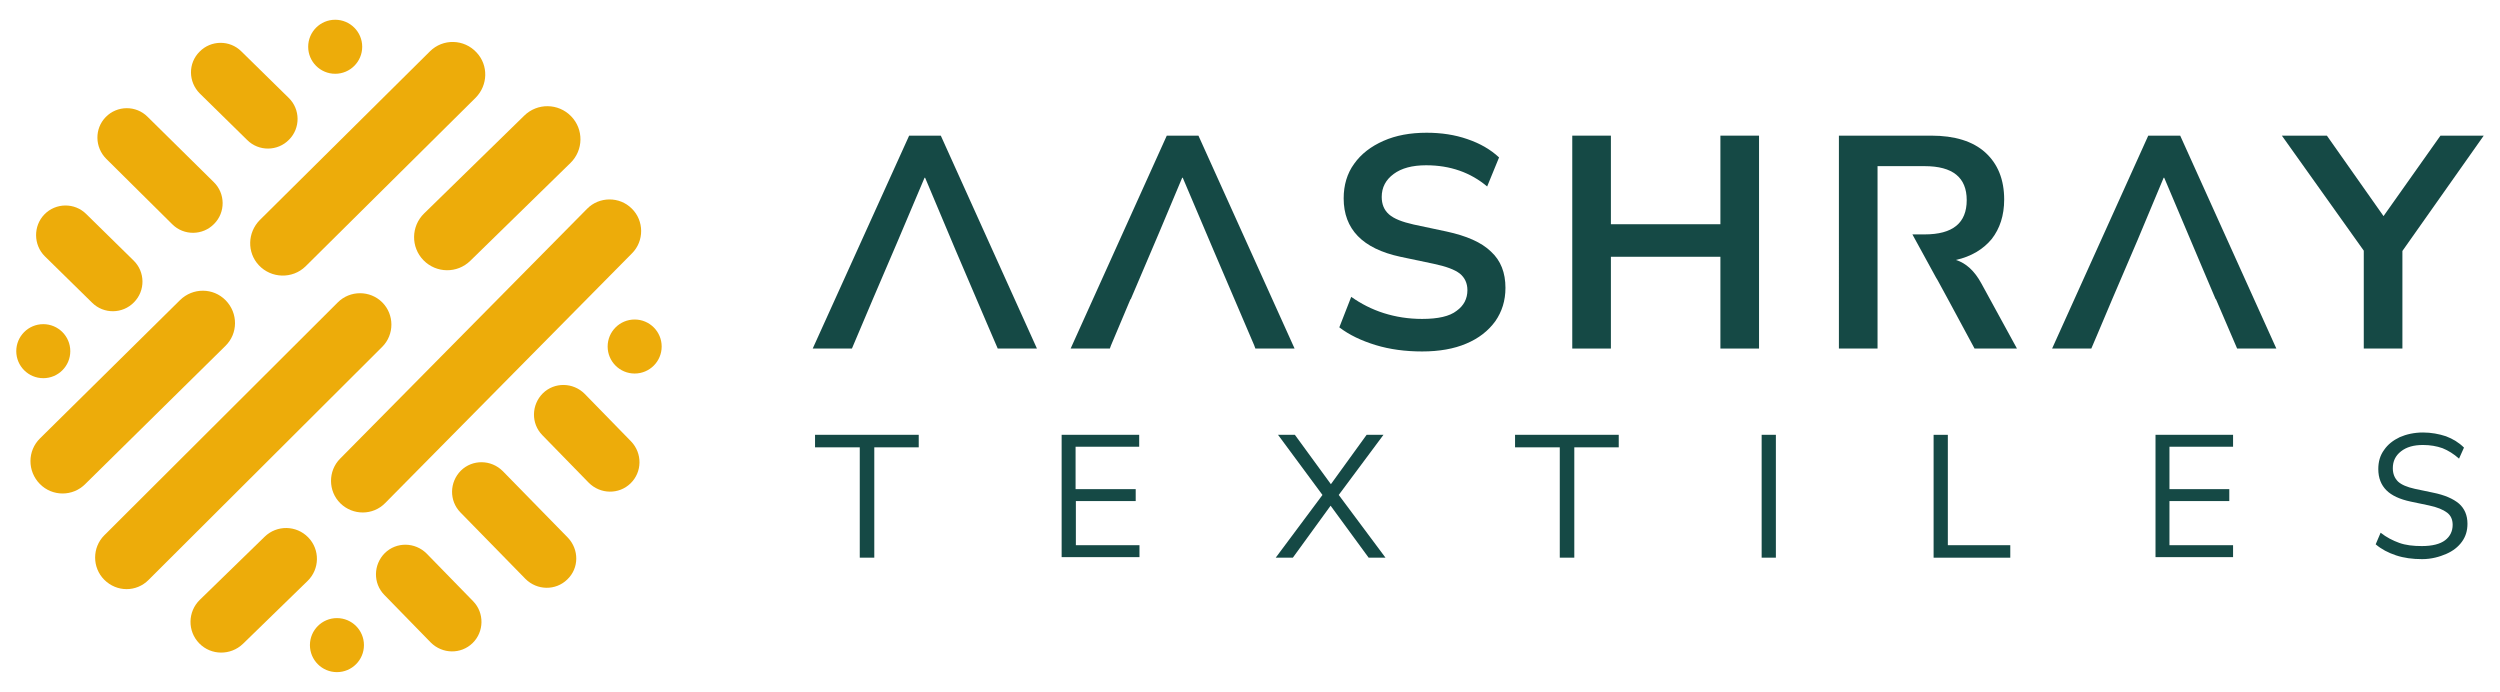
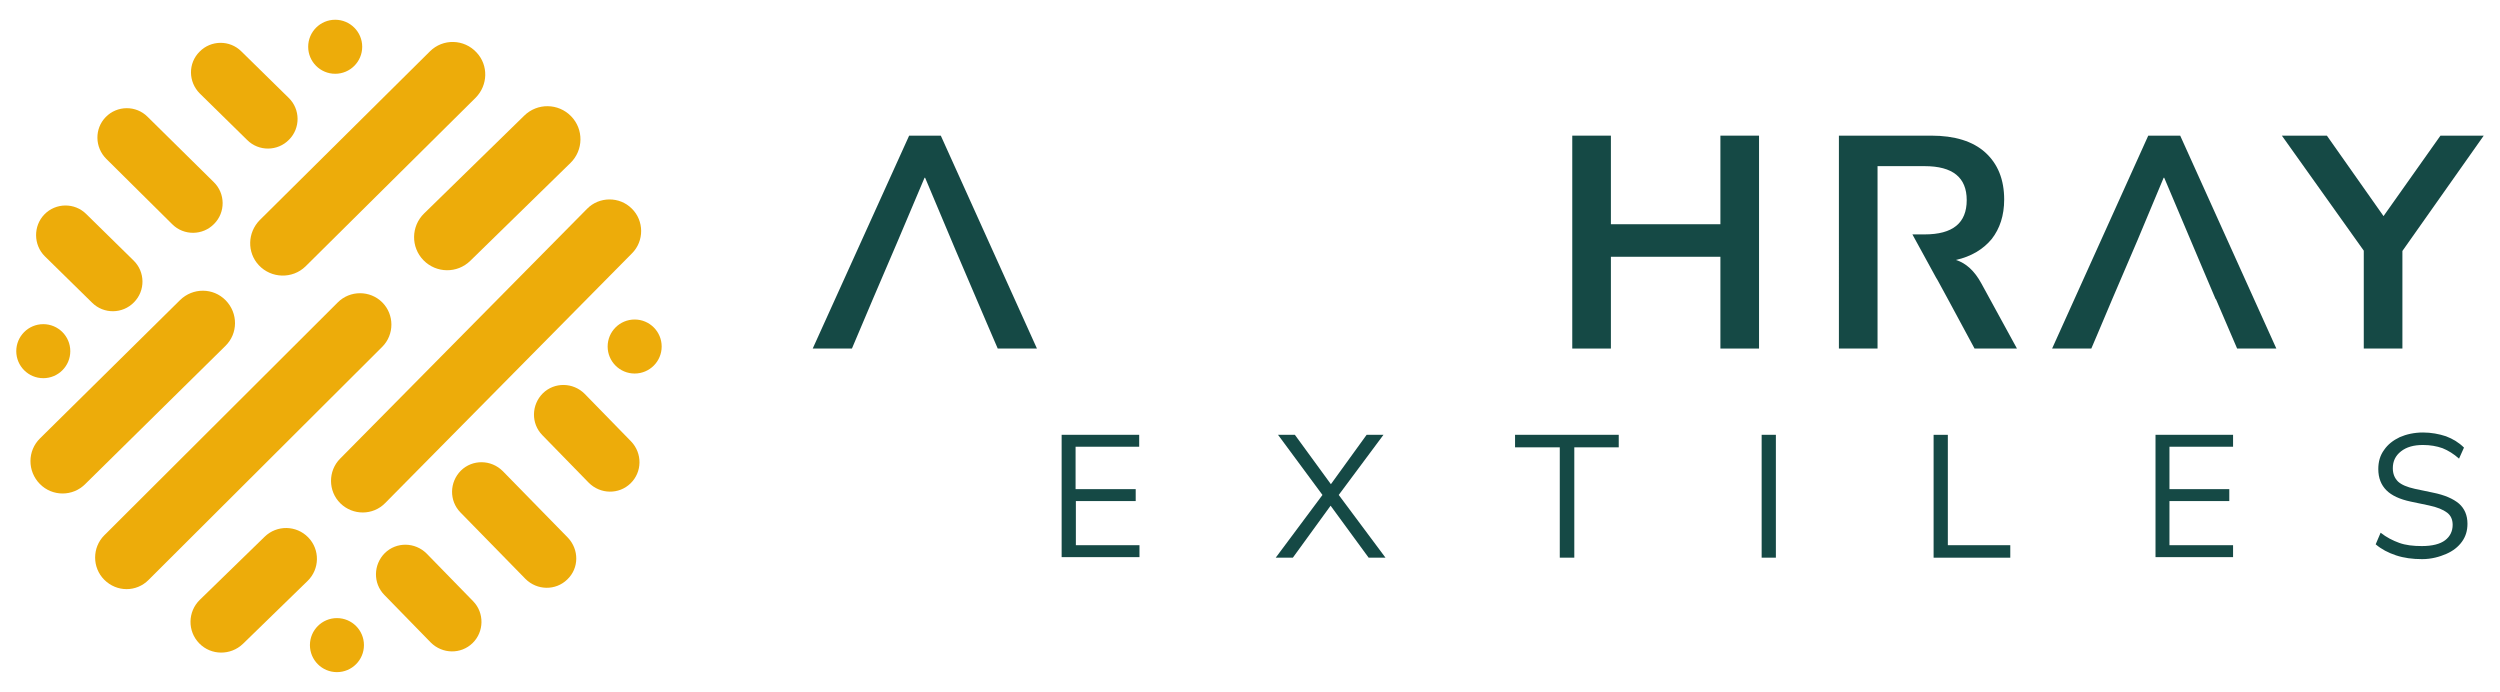
<svg xmlns="http://www.w3.org/2000/svg" version="1.1" id="Layer_1" x="0px" y="0px" viewBox="0 0 860.7 238.2" style="enable-background:new 0 0 860.7 238.2;" xml:space="preserve">
  <style type="text/css">
	.st0{fill:#154945;}
	.st1{fill:#EDAC0A;}
</style>
  <g>
    <g>
      <g>
-         <path class="st0" d="M489.6,121c-5.7,0-11.1-0.7-16-2.2c-4.9-1.5-9.1-3.5-12.5-6.1l4.1-10.5c3.4,2.4,7.1,4.3,11.2,5.6     c4.1,1.3,8.5,2,13.2,2c5.5,0,9.5-0.9,11.9-2.8c2.5-1.8,3.7-4.2,3.7-7.1c0-2.4-0.9-4.3-2.6-5.7c-1.8-1.4-4.8-2.5-9.1-3.4     l-11.4-2.4c-13-2.8-19.5-9.5-19.5-20.1c0-4.6,1.2-8.6,3.6-11.9c2.4-3.4,5.8-6,10.1-7.9c4.3-1.9,9.2-2.8,14.9-2.8     c5,0,9.7,0.7,14,2.2c4.4,1.5,8,3.6,10.9,6.3l-4.1,10c-5.7-4.8-12.7-7.3-21-7.3c-4.8,0-8.5,1-11.2,3c-2.7,2-4.1,4.6-4.1,7.9     c0,2.5,0.8,4.5,2.5,6c1.7,1.5,4.5,2.6,8.5,3.5l11.3,2.4c6.9,1.5,12,3.7,15.3,6.9c3.4,3.1,5,7.3,5,12.5c0,4.4-1.2,8.2-3.5,11.5     c-2.4,3.3-5.7,5.9-10,7.7C500.6,120.1,495.5,121,489.6,121z" />
        <path class="st0" d="M541.3,120V46.7h13.3v30.5h37.7V46.7h13.3V120h-13.3V88.4h-37.7V120H541.3z" />
        <path class="st0" d="M813.8,120V86.3l-28.2-39.6h15.5l19.5,27.7l19.6-27.7h14.9l-28,39.7V120H813.8z" />
-         <path class="st0" d="M296,192v-38h-15.4v-4.3h35.7v4.3H301v38H296z" />
        <path class="st0" d="M365.5,192v-42.3h26.7v4.1h-21.9v14.6H391v4.1h-20.6v15.2h21.9v4.1H365.5z" />
        <path class="st0" d="M439.2,192l16.1-21.6L440,149.7h5.8l12.4,17l12.3-17h5.8l-15.4,20.7L477,192h-5.8l-13.1-17.9l-13,17.9H439.2     z" />
        <path class="st0" d="M537,192v-38h-15.4v-4.3h35.7v4.3H542v38H537z" />
        <path class="st0" d="M606.5,192v-42.3h4.9V192H606.5z" />
        <path class="st0" d="M665.7,192v-42.3h4.9v38h21.5v4.3H665.7z" />
        <path class="st0" d="M742.1,192v-42.3h26.7v4.1h-21.9v14.6h20.6v4.1h-20.6v15.2h21.9v4.1H742.1z" />
        <path class="st0" d="M833.9,192.5c-3.3,0-6.3-0.4-9-1.3c-2.7-0.9-5-2.1-7-3.8l1.7-4c2,1.6,4.2,2.7,6.4,3.5     c2.2,0.8,4.8,1.1,7.8,1.1c3.6,0,6.3-0.7,8-2s2.6-3.1,2.6-5.3c0-1.8-0.6-3.2-1.9-4.2c-1.3-1-3.4-1.9-6.3-2.5l-6.2-1.3     c-3.8-0.8-6.6-2.1-8.4-3.9s-2.8-4.2-2.8-7.3c0-2.5,0.6-4.7,2-6.6c1.3-1.9,3.1-3.3,5.4-4.4c2.3-1,5-1.6,8-1.6     c2.8,0,5.5,0.5,7.9,1.3c2.4,0.9,4.5,2.2,6.2,3.9l-1.7,3.8c-1.8-1.6-3.7-2.8-5.7-3.6c-2-0.7-4.2-1.1-6.7-1.1     c-3.2,0-5.7,0.7-7.6,2.2s-2.8,3.4-2.8,5.8c0,1.9,0.6,3.4,1.8,4.6c1.2,1.1,3.1,1.9,5.8,2.5l6.2,1.3c4,0.8,7,2.1,9,3.8     c1.9,1.7,2.9,4,2.9,6.9c0,2.4-0.6,4.4-1.9,6.2c-1.3,1.8-3.1,3.2-5.4,4.2S837.1,192.5,833.9,192.5z" />
        <g>
          <polygon class="st0" points="323.9,46.7 313,46.7 279.8,120 293.3,120 300.5,103 300.5,103 308.9,83.4 308.9,83.4 318.3,61.2       318.5,61.2 328.9,85.9 328.9,85.9 339.8,111.4 343.5,120 357,120     " />
        </g>
        <g>
-           <polygon class="st0" points="432.2,120 445.7,120 412.6,46.7 401.7,46.7 368.6,120 382.1,120 382.5,118.9 382.5,118.9       382.5,118.9 389.2,103 389.3,103 399.1,80 407,61.2 407.2,61.2 417.9,86.4 431.8,118.9 431.8,118.9     " />
-         </g>
+           </g>
        <g>
          <polygon class="st0" points="750.6,46.7 739.6,46.7 706.5,120 720,120 722.3,114.6 722.3,114.6 722.3,114.6 727.2,103       727.2,103 735.9,82.7 735.9,82.7 744.9,61.2 745.1,61.2 758.3,92.4 758.3,92.4 762.8,103 762.9,103 770.2,120 783.7,120     " />
        </g>
        <g>
          <path class="st0" d="M679.8,120h14.6l-12.3-22.5c-2.3-4.2-5.2-6.9-8.7-8c5.3-1.2,9.4-3.7,12.3-7.2c2.8-3.6,4.3-8.1,4.3-13.6      c0-6.9-2.2-12.3-6.5-16.2s-10.6-5.8-18.6-5.8h-31.8V120h13.3V97.3v-6.6v-9.9V57.2h16.2c9.7,0,14.5,3.9,14.5,11.7      c0,7.9-4.8,11.8-14.5,11.8h-4.2l8.1,14.8c0.2,0.3,0.4,0.7,0.6,1l3.7,6.8l0,0h0L679.8,120z" />
        </g>
      </g>
    </g>
    <g>
      <path class="st1" d="M162.7,221.4L162.7,221.4c-4,3.9-10.4,3.8-14.4-0.2l-16-16.4c-3.9-4-3.8-10.4,0.2-14.4l0,0    c4-3.9,10.4-3.8,14.4,0.2l16,16.4C166.8,211,166.7,217.5,162.7,221.4z" />
-       <path class="st1" d="M217.1,166.4L217.1,166.4c-4,3.9-10.4,3.8-14.4-0.2l-16-16.4c-3.9-4-3.8-10.4,0.2-14.4l0,0    c4-3.9,10.4-3.8,14.4,0.2l16,16.4C221.2,156.1,221.1,162.5,217.1,166.4z" />
+       <path class="st1" d="M217.1,166.4L217.1,166.4c-4,3.9-10.4,3.8-14.4-0.2l-16-16.4c-3.9-4-3.8-10.4,0.2-14.4l0,0    c4-3.9,10.4-3.8,14.4,0.2l16,16.4C221.2,156.1,221.1,162.5,217.1,166.4" />
      <path class="st1" d="M195.3,199.5L195.3,199.5c-4,3.9-10.4,3.8-14.4-0.2l-22.4-22.9c-3.9-4-3.8-10.4,0.2-14.4l0,0    c4-3.9,10.4-3.8,14.4,0.2l22.4,22.9C199.4,189.2,199.4,195.6,195.3,199.5z" />
      <circle class="st1" cx="116" cy="222.1" r="9.3" />
      <circle class="st1" cx="218.5" cy="119.3" r="9.3" />
      <path class="st1" d="M68.7,17.8L68.7,17.8c3.9-4,10.4-4.1,14.4-0.1l16.3,16c4,3.9,4.1,10.4,0.1,14.4l0,0c-3.9,4-10.4,4.1-14.4,0.1    l-16.3-16C64.8,28.2,64.7,21.8,68.7,17.8z" />
      <path class="st1" d="M15.3,73.8L15.3,73.8c3.9-4,10.4-4.1,14.4-0.1l16.3,16c4,3.9,4.1,10.4,0.1,14.4l0,0c-3.9,4-10.4,4.1-14.4,0.1    l-16.3-16C11.5,84.3,11.4,77.8,15.3,73.8z" />
      <path class="st1" d="M36.4,40.3L36.4,40.3c3.9-4,10.4-4.1,14.4-0.1l22.8,22.5c4,3.9,4.1,10.4,0.1,14.4l0,0    c-3.9,4-10.4,4.1-14.4,0.1L36.6,54.7C32.6,50.7,32.5,44.3,36.4,40.3z" />
      <circle class="st1" cx="115.4" cy="16.1" r="9.3" />
      <circle class="st1" cx="14.9" cy="120.9" r="9.3" />
      <path class="st1" d="M89.1,91.3L89.1,91.3c-4.1-4.4-3.9-11.2,0.3-15.5L148,17.7c4.5-4.5,11.8-4.3,16.1,0.4l0,0    c4.1,4.4,3.9,11.2-0.3,15.5l-58.6,58.1C100.7,96.1,93.4,95.9,89.1,91.3z" />
      <path class="st1" d="M13.7,166.6L13.7,166.6c-4.3-4.4-4.3-11.4,0.1-15.7L62,103.3c4.4-4.3,11.4-4.3,15.7,0.1l0,0    c4.3,4.4,4.3,11.4-0.1,15.7l-48.2,47.5C25.1,171,18,171,13.7,166.6z" />
      <path class="st1" d="M117.2,173.3L117.2,173.3c-4.3-4.2-4.3-11.2-0.1-15.4l85-86c4.2-4.3,11.2-4.3,15.4-0.1l0,0    c4.3,4.2,4.3,11.2,0.1,15.4l-85,86C128.4,177.5,121.5,177.5,117.2,173.3z" />
      <path class="st1" d="M68.6,221.5L68.6,221.5c-4.1-4.2-4-10.9,0.2-15l22.3-21.7c4.2-4.1,10.9-4,15,0.2l0,0c4.1,4.2,4,10.9-0.2,15    l-22.3,21.7C79.4,225.7,72.7,225.7,68.6,221.5z" />
      <path class="st1" d="M145.8,89.6L145.8,89.6c-4.4-4.5-4.3-11.7,0.2-16.1l34.5-33.7c4.5-4.4,11.7-4.3,16.1,0.2l0,0    c4.4,4.5,4.3,11.7-0.2,16.1l-34.5,33.7C157.4,94.2,150.2,94.1,145.8,89.6z" />
      <path class="st1" d="M35.9,199.6L35.9,199.6c-4.2-4.2-4.2-11.1,0-15.3l80.4-80.2c4.2-4.2,11.1-4.2,15.3,0l0,0    c4.2,4.2,4.2,11.1,0,15.3l-80.4,80.2C47,203.9,40.2,203.9,35.9,199.6z" />
    </g>
  </g>
</svg>